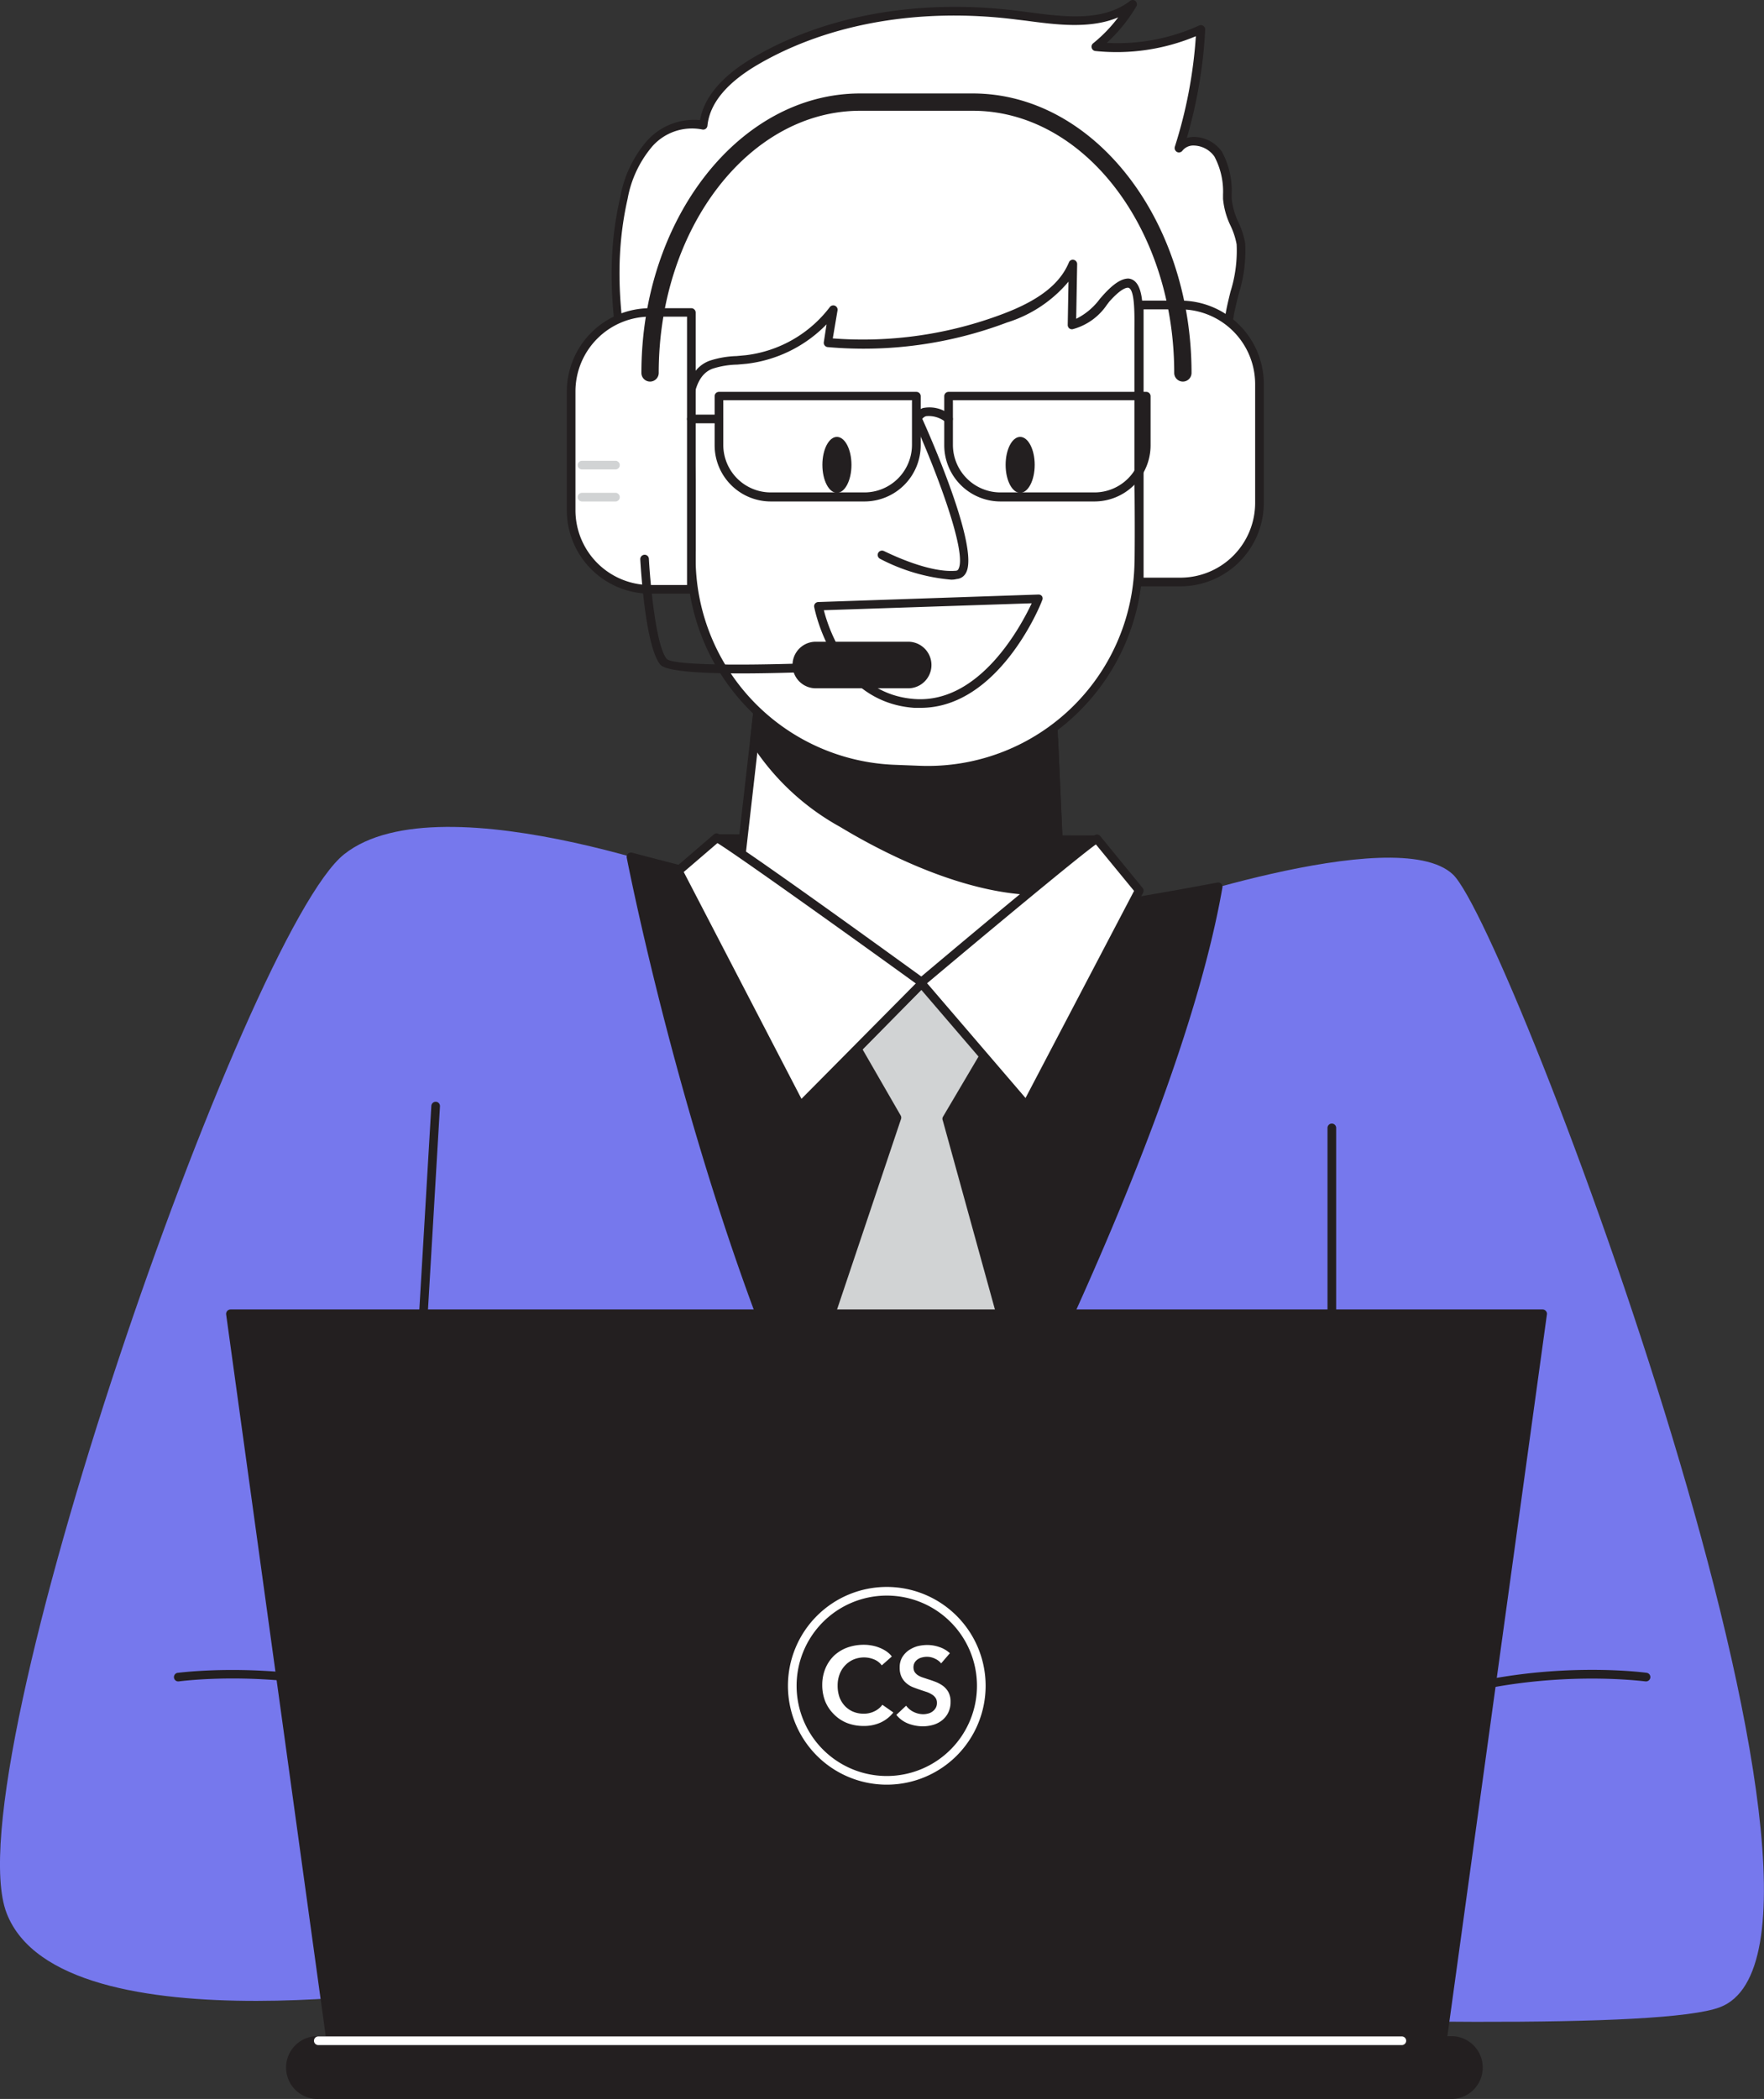
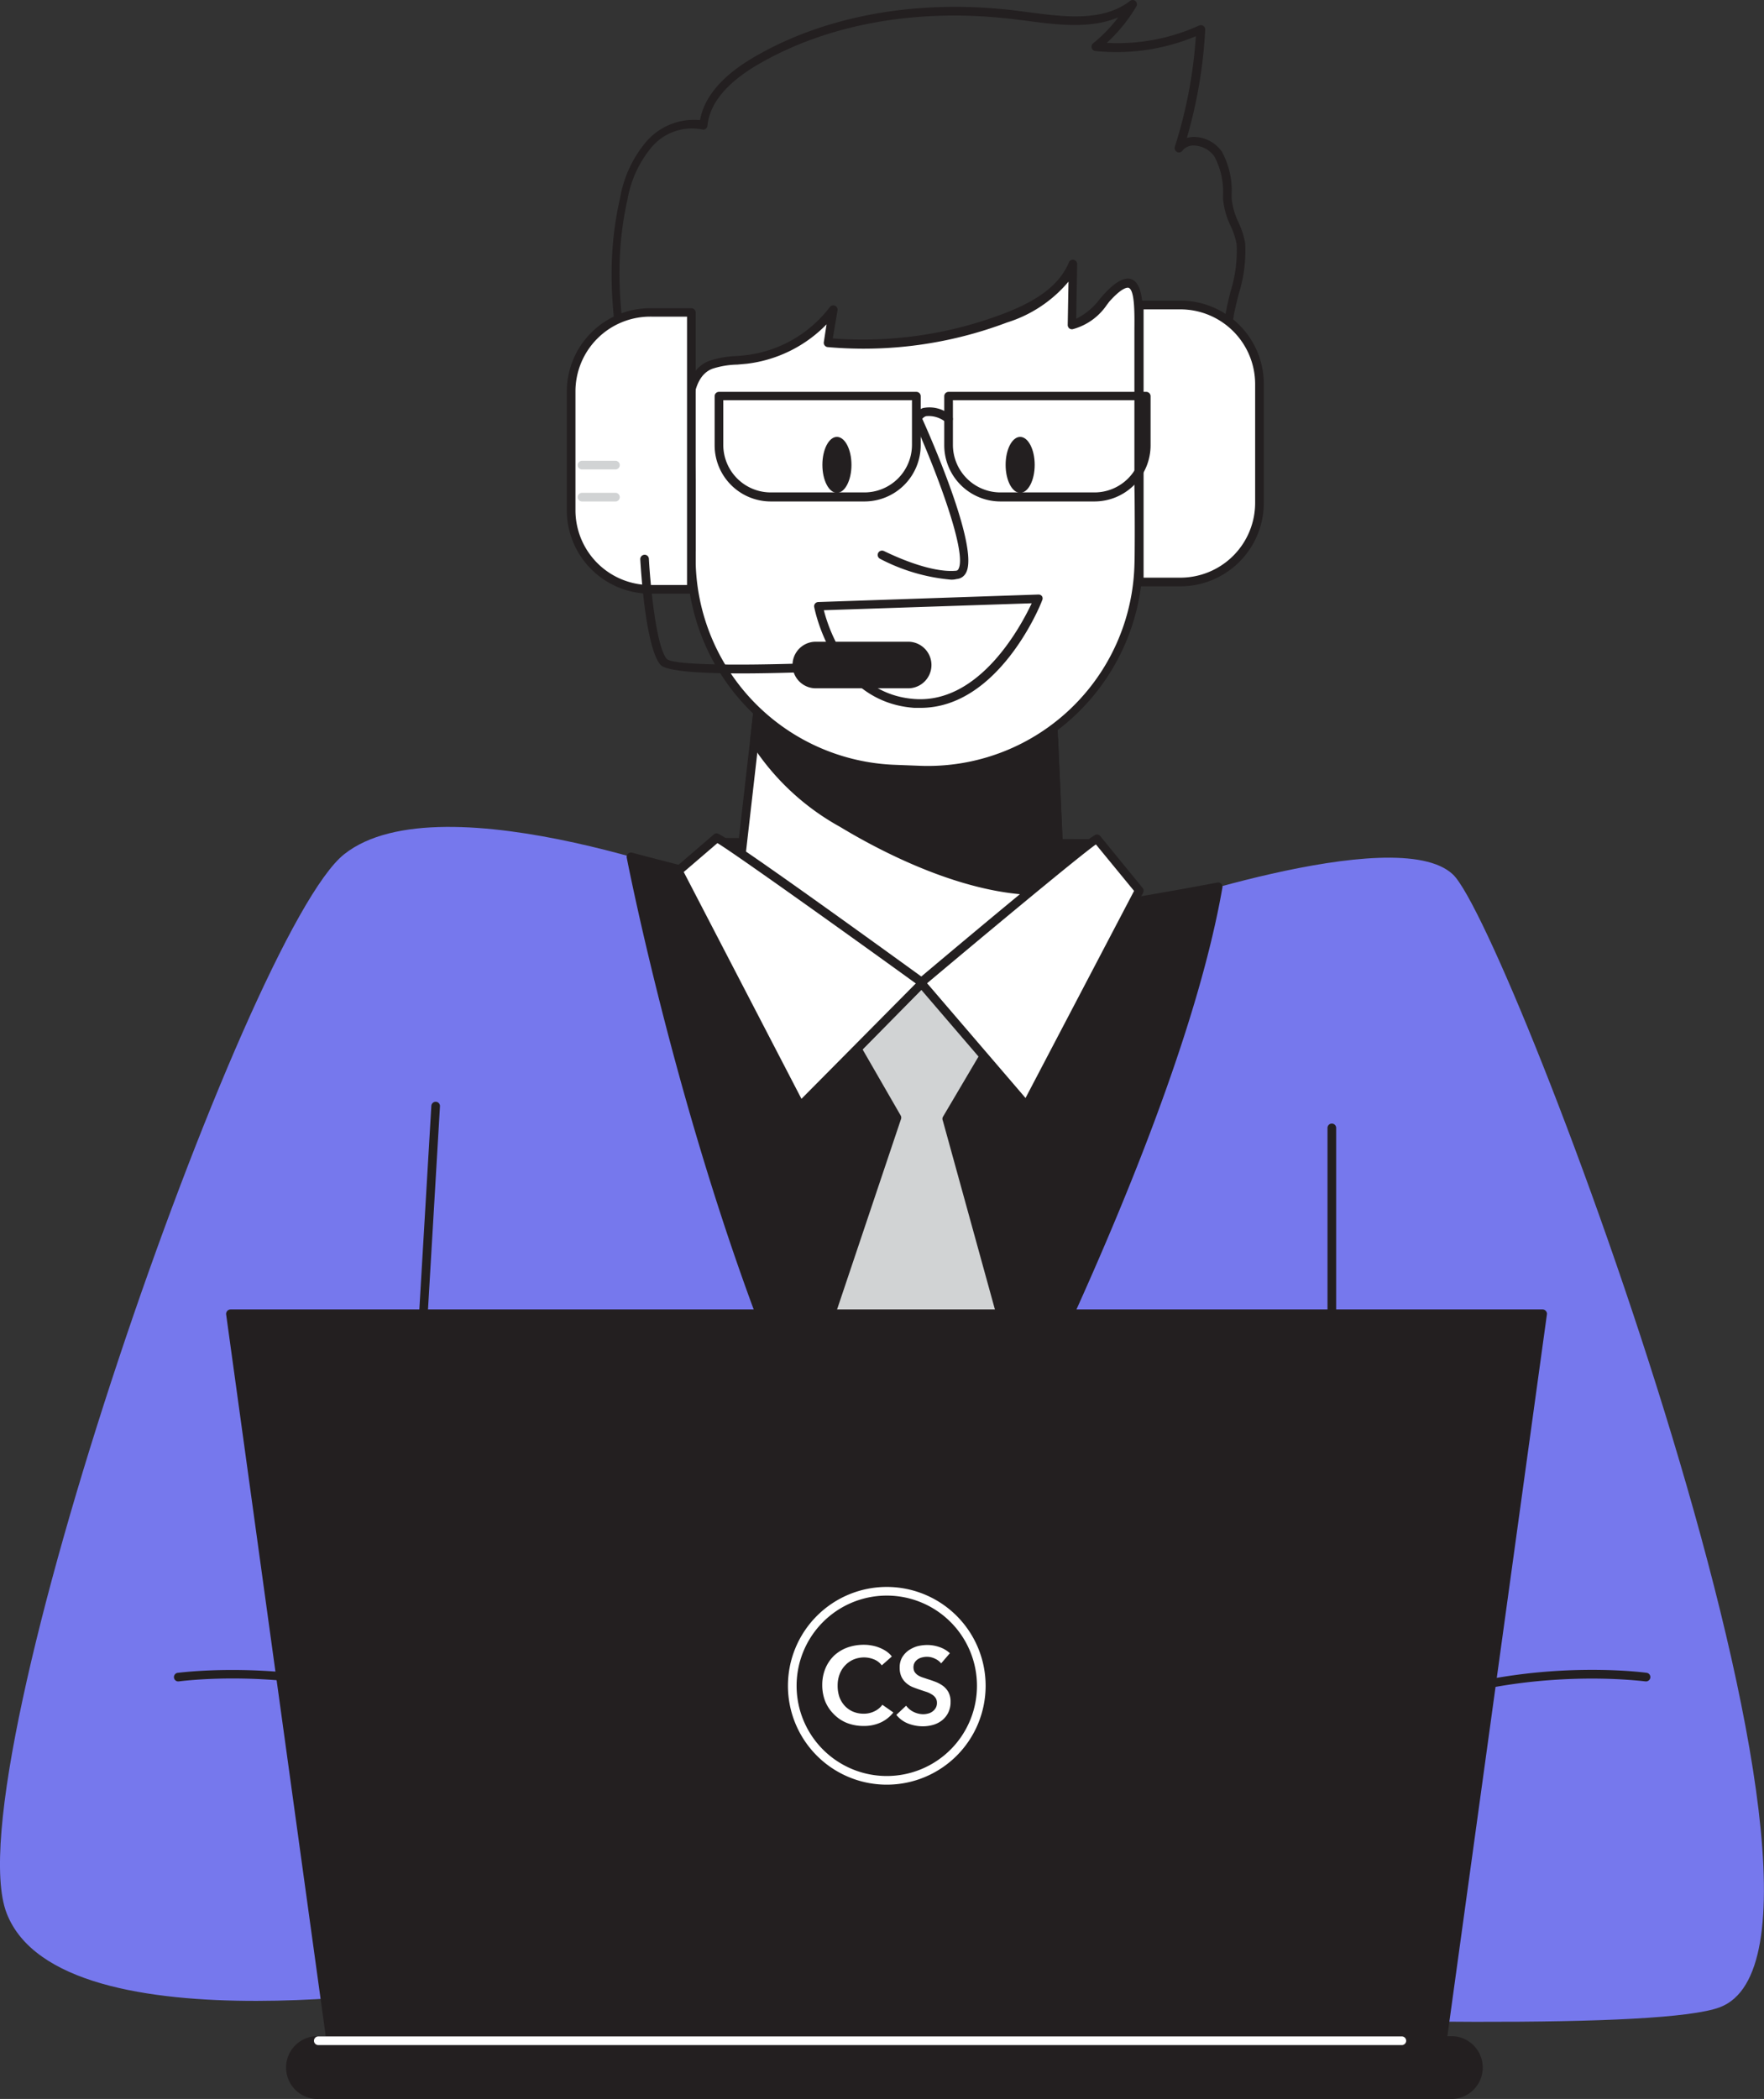
<svg xmlns="http://www.w3.org/2000/svg" width="155.071" height="184.47" viewBox="0 0 155.071 184.47">
  <rect x="0" y="0" width="155.071" height="184.47" fill="#333333" stroke="none" />
  <g id="_364_customer_service_flatline" data-name="#364_customer_service_flatline" transform="translate(-98.122 -28.775)">
    <path id="Path_823" data-name="Path 823" d="M162.405,129.79s-25.413-9.937-34.026-3.1-34.452,80.7-29.674,93.068,40.4,6.14,40.4,6.14,100.038,5.95,110.2,2.13c15.118-5.691-18.451-94.826-23.457-99.558S197.7,131.9,197.7,131.9" transform="translate(0 -22.841)" fill="#7678ed" />
    <path id="Path_824" data-name="Path 824" d="M146.259,228.769a.373.373,0,0,1-.213-.068c-11.915-8.134-27.208-6.049-27.391-6.026a.38.38,0,0,1-.107-.753c.16,0,15.735-2.153,27.893,6.148a.38.38,0,0,1,.1.533.373.373,0,0,1-.282.167Z" transform="translate(-4.808 -46.129)" fill="#231f20" />
    <path id="Path_825" data-name="Path 825" d="M251.876,228.766a.38.38,0,0,1-.221-.7c12.174-8.3,27.741-6.171,27.9-6.148a.38.38,0,0,1,.32.426.388.388,0,0,1-.434.327c-.152,0-15.445-2.108-27.353,6.026a.388.388,0,0,1-.213.068Z" transform="translate(-36.674 -46.126)" fill="#231f20" />
    <path id="Path_826" data-name="Path 826" d="M144.807,202.087h0a.38.38,0,0,1-.358-.4L147.12,156.4a.38.38,0,0,1,.4-.358.373.373,0,0,1,.358.4l-2.671,45.286A.388.388,0,0,1,144.807,202.087Z" transform="translate(-11.079 -30.434)" fill="#231f20" />
    <path id="Path_827" data-name="Path 827" d="M251.88,202.69a.38.38,0,0,1-.38-.38V158.94a.38.38,0,0,1,.761,0v43.369A.38.38,0,0,1,251.88,202.69Z" transform="translate(-36.679 -31.037)" fill="#231f20" />
    <path id="Path_828" data-name="Path 828" d="M171.05,127.75s8.719,45.583,25.108,67.191c0,0,22.2-39.778,26.524-64.559,0,0-16.845,3.234-23.077,3.295S171.05,127.75,171.05,127.75Z" transform="translate(-17.44 -23.669)" fill="#231f20" />
    <path id="Path_829" data-name="Path 829" d="M195.994,195.2a.365.365,0,0,1-.3-.152c-16.237-21.433-25.07-66.887-25.162-67.344a.388.388,0,0,1,.114-.35.373.373,0,0,1,.358-.091c.221.061,22.065,5.912,28.334,5.912h.1c6.133-.061,22.826-3.249,23.016-3.287a.373.373,0,0,1,.335.107.365.365,0,0,1,.107.335c-4.284,24.561-26.349,64.277-26.569,64.673a.373.373,0,0,1-.3.2Zm-24.576-67.047c1.088,5.394,9.648,45.842,24.545,65.967,2.579-4.7,21.9-40.44,26.105-63.38-2.983.563-16.96,3.135-22.605,3.2h-.1C193.521,133.908,175.048,129.115,171.418,128.156Z" transform="translate(-17.314 -23.55)" fill="#231f20" />
    <path id="Path_830" data-name="Path 830" d="M195.479,148.093,199,154.2l-8.872,26.265,10.576,17.956,9.648-18.793-6.985-25.314,3.675-6.224-5.828-5.783Z" transform="translate(-22.003 -27.151)" fill="#d1d3d4" />
    <path id="Path_831" data-name="Path 831" d="M200.562,198.686a.38.38,0,0,1-.335-.19l-10.568-17.956a.35.35,0,0,1,0-.312l8.811-26.1-3.439-5.958a.38.38,0,0,1,.061-.457l5.729-5.783a.289.289,0,0,1,.274-.114.358.358,0,0,1,.266.114l5.828,5.783a.373.373,0,0,1,.061.464l-3.591,6.087,6.947,25.162a.426.426,0,0,1,0,.274L200.95,198.5a.388.388,0,0,1-.327.205ZM190.427,180.3l10.135,17.2,9.267-18.04-6.947-25.177a.373.373,0,0,1,0-.3l3.523-5.965-5.326-5.326-5.258,5.326,3.378,5.859a.4.4,0,0,1,0,.312Z" transform="translate(-21.881 -27.033)" fill="#231f20" />
    <path id="Path_832" data-name="Path 832" d="M180.229,125.57l33.417.107-.586,12.76h-23.6L178,132.95Z" transform="translate(-19.102 -23.148)" fill="#231f20" />
-     <path id="Path_833" data-name="Path 833" d="M212.945,138.729H189.359a.41.41,0,0,1-.16,0l-11.466-5.486a.388.388,0,0,1-.2-.457l2.229-7.373a.373.373,0,0,1,.365-.274h0l33.425.107a.4.4,0,0,1,.274.122.373.373,0,0,1,.1.274l-.586,12.76a.38.38,0,0,1-.4.327Zm-23.511-.761H212.58l.555-12-32.717-.107-2.077,6.779Z" transform="translate(-18.987 -23.045)" fill="#231f20" />
-     <path id="Path_834" data-name="Path 834" d="M220.252,70.163c1.788-3.949,2.283-9.252,2.96-13.482.3-1.91,1.286-4.421,1.02-6.346-.19-1.347-1.111-2.435-1.195-3.956a7.608,7.608,0,0,0-.814-3.926c-.753-1.126-2.617-1.605-3.431-.525a41.271,41.271,0,0,0,1.9-10.431,17.743,17.743,0,0,1-9.206,1.522,13.475,13.475,0,0,0,3.18-3.7c-2.754,2.1-6.612,1.4-10.051.959-7.844-1-16.13,0-22.978,3.979-2.2,1.278-4.413,3.15-4.664,5.691a5.022,5.022,0,0,0-4.771,1.659,10.264,10.264,0,0,0-2.229,4.755c-2.283,10.059,1.522,18.7,2.5,28.624,7.426.457,14.92,1.088,22.415.974C200.842,75.839,217.072,77.148,220.252,70.163Z" transform="translate(-17.011 -0.13)" fill="#fff" />
    <path id="Path_835" data-name="Path 835" d="M200.905,76.226h-6.1c-6.087.1-12.242-.312-18.192-.7l-4.253-.274A.38.38,0,0,1,172,74.91c-.32-3.2-.943-6.308-1.522-9.313-1.3-6.46-2.526-12.562-.943-19.432a10.4,10.4,0,0,1,2.283-4.923,5.547,5.547,0,0,1,4.74-1.91c.373-2.062,1.986-3.934,4.793-5.562,6.361-3.7,14.608-5.128,23.221-4.033l.761.1c3.241.426,6.6.875,9.024-.974a.373.373,0,0,1,.479,0,.38.38,0,0,1,.076.479,13.878,13.878,0,0,1-2.595,3.2,17.31,17.31,0,0,0,8.111-1.522.38.38,0,0,1,.54.365,41.611,41.611,0,0,1-1.613,9.511,2.488,2.488,0,0,1,.715-.084,3.043,3.043,0,0,1,2.366,1.293,7.144,7.144,0,0,1,.86,3.743v.373a6.231,6.231,0,0,0,.6,2.1,7.319,7.319,0,0,1,.586,1.826,12.6,12.6,0,0,1-.578,4.5c-.175.7-.342,1.362-.441,1.963-.122.761-.243,1.605-.365,2.442-.533,3.69-1.141,7.875-2.625,11.131C218.009,75.617,208.285,76.226,200.905,76.226Zm-5.394-.814h2.184c6.8.091,19.47.259,22.118-5.592h0c1.438-3.165,2.039-7.289,2.564-10.926.122-.845.243-1.666.373-2.458.1-.632.266-1.309.441-2.024a11.968,11.968,0,0,0,.54-4.162,6.52,6.52,0,0,0-.533-1.636,6.848,6.848,0,0,1-.662-2.359v-.373a6.528,6.528,0,0,0-.761-3.355,2.283,2.283,0,0,0-1.75-.959,1.225,1.225,0,0,0-1.058.449.38.38,0,0,1-.479.114.4.4,0,0,1-.19-.457,40.692,40.692,0,0,0,1.849-9.716,18.07,18.07,0,0,1-8.834,1.3.365.365,0,0,1-.32-.274.373.373,0,0,1,.122-.4,12.935,12.935,0,0,0,2.206-2.283c-2.473,1.042-5.455.647-8.134.289l-.761-.091c-8.446-1.08-16.518.312-22.734,3.926-2.777,1.613-4.284,3.431-4.481,5.4a.373.373,0,0,1-.16.274.38.38,0,0,1-.312.053,4.649,4.649,0,0,0-4.405,1.522,9.785,9.785,0,0,0-2.138,4.565c-1.522,6.718-.335,12.737.951,19.113.586,2.922,1.187,5.942,1.522,9.069l3.934.251c5.942.388,12.082.761,18.131.7Z" transform="translate(-16.899)" fill="#231f20" />
    <path id="Path_836" data-name="Path 836" d="M182.61,127.92s6.186,3.165,16.807,3.53,12.4-2.518,12.4-2.518l-.259-5.684-.578-13.209-.578-12.3L186.163,96.9l-1.156,9.967-.358,3.256Z" transform="translate(-20.205 -16.291)" fill="#fff" />
    <path id="Path_837" data-name="Path 837" d="M201.1,131.739h-1.818c-10.584-.365-16.9-3.538-16.96-3.568a.365.365,0,0,1-.205-.38l3.546-31.066a.365.365,0,0,1,.4-.335l24.241.837a.38.38,0,0,1,.365.365l1.4,31.2a.373.373,0,0,1-.061.221C211.937,129.137,210.179,131.739,201.1,131.739Zm-18.2-4.162a45.006,45.006,0,0,0,16.412,3.371c9.13.312,11.573-1.811,11.984-2.283l-1.37-30.739L186.38,97.1Z" transform="translate(-20.086 -16.169)" fill="#231f20" />
    <path id="Path_838" data-name="Path 838" d="M185.29,113.3a21.332,21.332,0,0,0,7.723,7.259c5.113,3.043,12.813,6.589,19.174,5.843l-.578-13.209a59.415,59.415,0,0,1-13.985-.4c-4.078-.495-8.278-1.05-11.976-2.754Z" transform="translate(-20.845 -19.434)" fill="#231f20" />
    <path id="Path_839" data-name="Path 839" d="M210.255,126.762c-6.528,0-13.7-3.667-17.561-6a21.71,21.71,0,0,1-7.86-7.4.4.4,0,0,1-.046-.228l.358-3.256a.388.388,0,0,1,.19-.289.38.38,0,0,1,.35,0c3.751,1.727,8.058,2.283,11.862,2.724a58.807,58.807,0,0,0,13.893.388.388.388,0,0,1,.426.358l.578,13.216a.373.373,0,0,1-.335.388,14.93,14.93,0,0,1-1.856.091Zm-24.7-13.7a21.238,21.238,0,0,0,7.533,7.015c4.093,2.458,11.9,6.437,18.58,5.828l-.548-12.448a60.543,60.543,0,0,1-13.7-.434c-3.69-.457-7.86-.966-11.6-2.572Z" transform="translate(-20.725 -19.317)" fill="#231f20" />
    <path id="Path_840" data-name="Path 840" d="M216.312,60.981c1.2.122.883,3.492.89,5.265V75.24c0,3.523.122,7.068,0,10.584a18.81,18.81,0,0,1-.51,3.736,18.6,18.6,0,0,1-18.71,14.2l-2.168-.084A18.588,18.588,0,0,1,177.9,84.454c.068-2.047,0-4.116,0-6.171,0-2.61-1.377-8.978,1.7-10.157a13,13,0,0,1,3.127-.464,11.23,11.23,0,0,0,7.654-4.375l-.495,2.868a35.106,35.106,0,0,0,15.59-2.138c2.435-.928,4.953-2.283,5.95-4.717l-.091,5.326c1.263-.183,2.138-1.3,2.99-2.283S215.878,60.936,216.312,60.981Z" transform="translate(-19.006 -7.3)" fill="#fff" />
    <path id="Path_841" data-name="Path 841" d="M198.534,104.018h-.654l-2.168-.084a18.945,18.945,0,0,1-18.3-19.607c.046-1.362,0-2.754,0-4.1V78.164c0-.525-.061-1.21-.129-2-.266-3.158-.632-7.472,2.085-8.506a8.37,8.37,0,0,1,2.389-.418l.822-.076a10.911,10.911,0,0,0,7.38-4.23.38.38,0,0,1,.677.289l-.418,2.465a34.787,34.787,0,0,0,15.019-2.176c3.127-1.187,4.953-2.617,5.737-4.5a.365.365,0,0,1,.426-.228.38.38,0,0,1,.3.38l-.084,4.8a5.767,5.767,0,0,0,2.092-1.765l.221-.251c.959-1.08,1.674-1.522,2.283-1.522h0c1.354.145,1.3,2.556,1.248,4.687V78.582c0,2.321.061,4.717,0,7.076A18.93,18.93,0,0,1,198.5,103.964ZM189.67,64.453a11.732,11.732,0,0,1-7.008,3.462l-.845.076a7.5,7.5,0,0,0-2.184.365c-2.176.829-1.834,4.824-1.59,7.73.068.814.129,1.522.129,2.07v6.186a18.192,18.192,0,0,0,17.561,18.824l2.176.084a18.169,18.169,0,0,0,18.824-17.561c.076-2.343.046-4.733,0-7.046v-13.5c0-1.248.091-3.842-.563-3.911h0c-.152,0-.616.068-1.651,1.233l-.213.282a5.261,5.261,0,0,1-2.99,2.13A.38.38,0,0,1,211,64.8a.4.4,0,0,1-.129-.3l.068-3.8a11.522,11.522,0,0,1-5.41,3.591,35.654,35.654,0,0,1-15.757,2.161.38.38,0,0,1-.342-.441Z" transform="translate(-18.887 -7.172)" fill="#231f20" />
    <path id="Path_842" data-name="Path 842" d="M203.135,77.17s6.087,13.475,3.4,13.7S200,89.115,200,89.115" transform="translate(-24.363 -11.573)" fill="#fff" />
    <path id="Path_843" data-name="Path 843" d="M205.975,91.18a16.482,16.482,0,0,1-6.239-1.834.381.381,0,0,1,.35-.677c.038,0,3.8,1.955,6.323,1.727a.243.243,0,0,0,.213-.137c.814-1.4-1.978-8.742-3.926-13.041a.38.38,0,0,1,.692-.312c.533,1.172,5.166,11.542,3.888,13.7a.989.989,0,0,1-.8.517A1.767,1.767,0,0,1,205.975,91.18Z" transform="translate(-24.251 -11.461)" fill="#231f20" />
    <ellipse id="Ellipse_91" data-name="Ellipse 91" cx="1.278" cy="2.458" rx="1.278" ry="2.458" transform="translate(170.417 67.172)" fill="#231f20" />
    <ellipse id="Ellipse_92" data-name="Ellipse 92" cx="1.278" cy="2.458" rx="1.278" ry="2.458" transform="translate(186.525 67.172)" fill="#231f20" />
    <path id="Path_844" data-name="Path 844" d="M219.986,125.71c-.457,0-15.476,12.63-15.476,12.63l9.282,10.827,9.891-18.923Z" transform="translate(-25.442 -23.181)" fill="#fff" />
    <path id="Path_845" data-name="Path 845" d="M213.673,149.388a.4.4,0,0,1-.289-.137L204.1,138.432a.4.4,0,0,1-.091-.282.38.38,0,0,1,.137-.259c15.118-12.722,15.544-12.722,15.719-12.722a.4.4,0,0,1,.3.137l3.728,4.565a.38.38,0,0,1,.038.418l-9.891,18.923a.388.388,0,0,1-.3.2Zm-8.742-11.162,8.666,10.1,9.541-18.2-3.355-4.086c-1.514,1.073-9.412,7.639-14.852,12.212Z" transform="translate(-25.322 -23.052)" fill="#231f20" />
    <path id="Path_846" data-name="Path 846" d="M179.868,125.57c.495,0,18.086,12.737,18.086,12.737l-10.728,10.827L176.49,128.469Z" transform="translate(-18.741 -23.148)" fill="#fff" />
    <path id="Path_847" data-name="Path 847" d="M187.107,149.357h-.061a.38.38,0,0,1-.282-.2l-10.728-20.665a.38.38,0,0,1,.091-.464l3.371-2.9a.38.38,0,0,1,.251-.091c.152,0,.616,0,18.306,12.813a.358.358,0,0,1,.16.274.38.38,0,0,1-.107.3l-10.7,10.85A.388.388,0,0,1,187.107,149.357Zm-10.256-20.924L187.2,148.368l10.051-10.142c-6.5-4.7-15.978-11.459-17.439-12.334Z" transform="translate(-18.622 -23.021)" fill="#231f20" />
    <path id="Path_848" data-name="Path 848" d="M201.541,107.409h-.548c-7.251-.51-8.78-8.78-8.8-8.864a.365.365,0,0,1,.076-.3.388.388,0,0,1,.289-.137L211.9,97.45a.365.365,0,0,1,.327.16.373.373,0,0,1,0,.358C212.109,98.348,208.419,107.409,201.541,107.409Zm-8.5-8.582c.418,1.643,2.283,7.411,8,7.806s9.336-6.422,10.272-8.415Z" transform="translate(-22.496 -16.423)" fill="#231f20" />
    <path id="Path_849" data-name="Path 849" d="M171.051,64.85h3.629V89.2h-3.622a6.939,6.939,0,0,1-6.939-6.939V71.812a6.939,6.939,0,0,1,6.931-6.962Z" transform="translate(-15.783 -8.627)" fill="#fff" />
    <path id="Path_850" data-name="Path 850" d="M174.559,89.463h-3.629a7.335,7.335,0,0,1-7.319-7.327V71.7a7.335,7.335,0,0,1,7.319-7.327h3.629a.388.388,0,0,1,.38.38V89.1a.388.388,0,0,1-.38.365Zm-3.629-24.348a6.574,6.574,0,0,0-6.559,6.581V82.136a6.574,6.574,0,0,0,6.559,6.566h3.249V65.116Z" transform="translate(-15.661 -8.512)" fill="#231f20" />
    <path id="Path_851" data-name="Path 851" d="M6.939,0h3.622V24.347H6.939A6.939,6.939,0,0,1,0,17.408V6.947A6.939,6.939,0,0,1,6.939,0Z" transform="translate(208.841 79.931) rotate(180)" fill="#fff" />
    <path id="Path_852" data-name="Path 852" d="M233.252,88.608H229.63a.38.38,0,0,1-.38-.38V63.88a.38.38,0,0,1,.38-.38h3.622a7.327,7.327,0,0,1,7.327,7.319V81.289a7.335,7.335,0,0,1-7.327,7.319Zm-3.241-.761h3.241a6.574,6.574,0,0,0,6.566-6.559V70.827a6.574,6.574,0,0,0-6.566-6.559h-3.241Z" transform="translate(-31.358 -8.304)" fill="#231f20" />
-     <path id="Path_853" data-name="Path 853" d="M219.829,64.891a.761.761,0,0,1-.761-.761c0-12.706-7.951-23.039-17.713-23.039h-9.891c-9.762,0-17.713,10.332-17.713,23.039a.761.761,0,1,1-1.522,0c0-13.543,8.628-24.561,19.235-24.561h9.891c10.606,0,19.235,11.017,19.235,24.561A.761.761,0,0,1,219.829,64.891Z" transform="translate(-17.722 -2.581)" fill="#231f20" />
    <path id="Path_854" data-name="Path 854" d="M181,103.281c-3.66,0-6.619-.19-7.129-.761-1.316-1.522-1.727-8.476-1.773-9.267a.388.388,0,0,1,.358-.4.373.373,0,0,1,.4.365c.114,2.077.616,7.715,1.583,8.8.822.761,11.976.563,22.293-.129a.4.4,0,0,1,.4.358.38.38,0,0,1-.358.4C194.568,102.794,186.883,103.281,181,103.281Z" transform="translate(-17.691 -15.322)" fill="#231f20" />
    <rect id="Rectangle_466" data-name="Rectangle 466" width="11.542" height="3.333" rx="1.666" transform="translate(168.127 85.554)" fill="#231f20" />
    <path id="Path_855" data-name="Path 855" d="M199.886,106.993h-8.21a2.047,2.047,0,0,1,0-4.093h8.21a2.047,2.047,0,0,1,0,4.093Zm-8.21-3.333a1.286,1.286,0,1,0,0,2.572h8.21a1.286,1.286,0,1,0,0-2.572Z" transform="translate(-21.883 -17.726)" fill="#231f20" />
    <path id="Path_856" data-name="Path 856" d="M193.86,83.672h-8.24a4.938,4.938,0,0,1-4.93-4.938V74.42a.38.38,0,0,1,.38-.38h17.355a.38.38,0,0,1,.38.38v4.314a4.946,4.946,0,0,1-4.946,4.938Zm-12.41-8.9V78.7a4.177,4.177,0,0,0,4.17,4.177h8.24a4.185,4.185,0,0,0,4.177-4.177V74.77Z" transform="translate(-19.745 -10.825)" fill="#231f20" />
    <path id="Path_857" data-name="Path 857" d="M220.429,83.672h-8.271a4.946,4.946,0,0,1-4.938-4.938V74.42a.38.38,0,0,1,.38-.38h17.378a.38.38,0,0,1,.38.38v4.314A4.938,4.938,0,0,1,220.429,83.672Zm-12.448-8.9V78.7a4.185,4.185,0,0,0,4.177,4.177h8.271A4.177,4.177,0,0,0,224.6,78.7V74.77Z" transform="translate(-26.09 -10.825)" fill="#231f20" />
    <path id="Path_858" data-name="Path 858" d="M206.738,77.222a.342.342,0,0,1-.205-.061,2.336,2.336,0,0,0-1.78-.563.647.647,0,0,0-.4.365.38.38,0,0,1-.479.236.373.373,0,0,1-.243-.472,1.392,1.392,0,0,1,.852-.845,2.891,2.891,0,0,1,2.465.647.38.38,0,0,1-.213.692Z" transform="translate(-25.228 -11.245)" fill="#231f20" />
-     <path id="Path_859" data-name="Path 859" d="M180.308,77.431H177.88a.38.38,0,1,1,0-.761h2.427a.388.388,0,0,1,.38.38A.38.38,0,0,1,180.308,77.431Z" transform="translate(-18.983 -11.454)" fill="#231f20" />
    <path id="Path_860" data-name="Path 860" d="M231.286,244.4H133.561L124.75,180.53H240.1Z" transform="translate(-6.368 -36.291)" fill="#231f20" />
    <path id="Path_861" data-name="Path 861" d="M231.165,244.68H133.441a.373.373,0,0,1-.373-.327l-8.818-63.889a.411.411,0,0,1,.091-.3.4.4,0,0,1,.289-.137H239.984a.373.373,0,0,1,.282.137.35.35,0,0,1,.091.3l-8.811,63.867a.38.38,0,0,1-.38.35Zm-97.39-.761h97.063l8.7-63.151H125.064Z" transform="translate(-6.248 -36.171)" fill="#231f20" />
    <rect id="Rectangle_467" data-name="Rectangle 467" width="104.458" height="4.755" rx="2.378" transform="translate(123.723 208.106)" fill="#231f20" />
    <path id="Path_862" data-name="Path 862" d="M233.759,269.485H134.086a2.762,2.762,0,1,1,0-5.516h99.673a2.762,2.762,0,0,1,0,5.516Zm-99.749-4.733a2,2,0,1,0,0,3.995h99.749a2,2,0,0,0,0-3.995Z" transform="translate(-7.905 -56.243)" fill="#231f20" />
    <path id="Path_863" data-name="Path 863" d="M230.032,264.761H134.78a.38.38,0,1,1,0-.761h95.252a.38.38,0,0,1,0,.761Z" transform="translate(-8.676 -56.252)" fill="#fff" />
    <path id="Path_864" data-name="Path 864" d="M168.187,82.761H165.25a.38.38,0,1,1,0-.761h2.937a.38.38,0,1,1,0,.761Z" transform="translate(-15.962 -12.728)" fill="#d1d3d4" />
    <path id="Path_865" data-name="Path 865" d="M168.187,86.461H165.25a.38.38,0,1,1,0-.761h2.937a.38.38,0,1,1,0,.761Z" transform="translate(-15.962 -13.613)" fill="#d1d3d4" />
    <path id="Path_866" data-name="Path 866" d="M198.357,220.571a1.575,1.575,0,0,0-.7-.533,2.374,2.374,0,0,0-.837-.167,2.451,2.451,0,0,0-.959.19,2.283,2.283,0,0,0-1.217,1.309,2.769,2.769,0,0,0-.167.981,3.043,3.043,0,0,0,.16,1.012,2.336,2.336,0,0,0,.464.761,2.146,2.146,0,0,0,.723.51,2.343,2.343,0,0,0,.943.183,2.077,2.077,0,0,0,.966-.221,1.834,1.834,0,0,0,.677-.563l.966.677a3.044,3.044,0,0,1-1.1.875,3.53,3.53,0,0,1-1.522.312,3.986,3.986,0,0,1-1.461-.266,3.317,3.317,0,0,1-1.141-.761,3.386,3.386,0,0,1-.761-1.126,3.85,3.85,0,0,1-.266-1.446,3.743,3.743,0,0,1,.282-1.468,3.348,3.348,0,0,1,.761-1.118,3.462,3.462,0,0,1,1.164-.708,4.253,4.253,0,0,1,1.453-.243,3.557,3.557,0,0,1,.677.061,3.3,3.3,0,0,1,.677.19,3.156,3.156,0,0,1,.616.32,2.145,2.145,0,0,1,.487.457Z" transform="translate(-22.72 -45.433)" fill="#fff" />
    <path id="Path_867" data-name="Path 867" d="M205.624,220.4a1.453,1.453,0,0,0-.54-.411,1.575,1.575,0,0,0-.7-.167,1.636,1.636,0,0,0-.426.053,1.126,1.126,0,0,0-.38.16.928.928,0,0,0-.281.289.889.889,0,0,0-.015.814,1.035,1.035,0,0,0,.266.282,1.811,1.811,0,0,0,.4.2l.525.175c.221.068.441.145.677.236a2.9,2.9,0,0,1,.639.35,1.772,1.772,0,0,1,.479.555,1.743,1.743,0,0,1,.183.837,2.108,2.108,0,0,1-.2.951,2.016,2.016,0,0,1-.533.67,2.32,2.32,0,0,1-.761.4,3.264,3.264,0,0,1-.951.137,3.568,3.568,0,0,1-1.286-.243,2.5,2.5,0,0,1-1.035-.761l.86-.807a1.8,1.8,0,0,0,.662.548,1.94,1.94,0,0,0,.822.2,1.675,1.675,0,0,0,.426-.053,1.065,1.065,0,0,0,.685-.487.86.86,0,0,0,.114-.464.761.761,0,0,0-.129-.441,1,1,0,0,0-.335-.3,1.986,1.986,0,0,0-.495-.228l-.6-.2q-.312-.107-.616-.228a2.062,2.062,0,0,1-.548-.358,1.681,1.681,0,0,1-.4-.54,1.894,1.894,0,0,1-.152-.8,1.75,1.75,0,0,1,.213-.89,2.078,2.078,0,0,1,.563-.616,2.785,2.785,0,0,1,.761-.365,3.643,3.643,0,0,1,.905-.114,3.249,3.249,0,0,1,1.05.183,2.541,2.541,0,0,1,.921.54Z" transform="translate(-24.767 -45.438)" fill="#fff" />
    <path id="Path_868" data-name="Path 868" d="M197.826,229.458a8.689,8.689,0,1,1,8.712-8.689,8.689,8.689,0,0,1-8.712,8.689Zm0-16.617a7.928,7.928,0,1,0,7.951,7.928,7.928,7.928,0,0,0-7.951-7.928Z" transform="translate(-21.771 -43.836)" fill="#fff" />
  </g>
</svg>